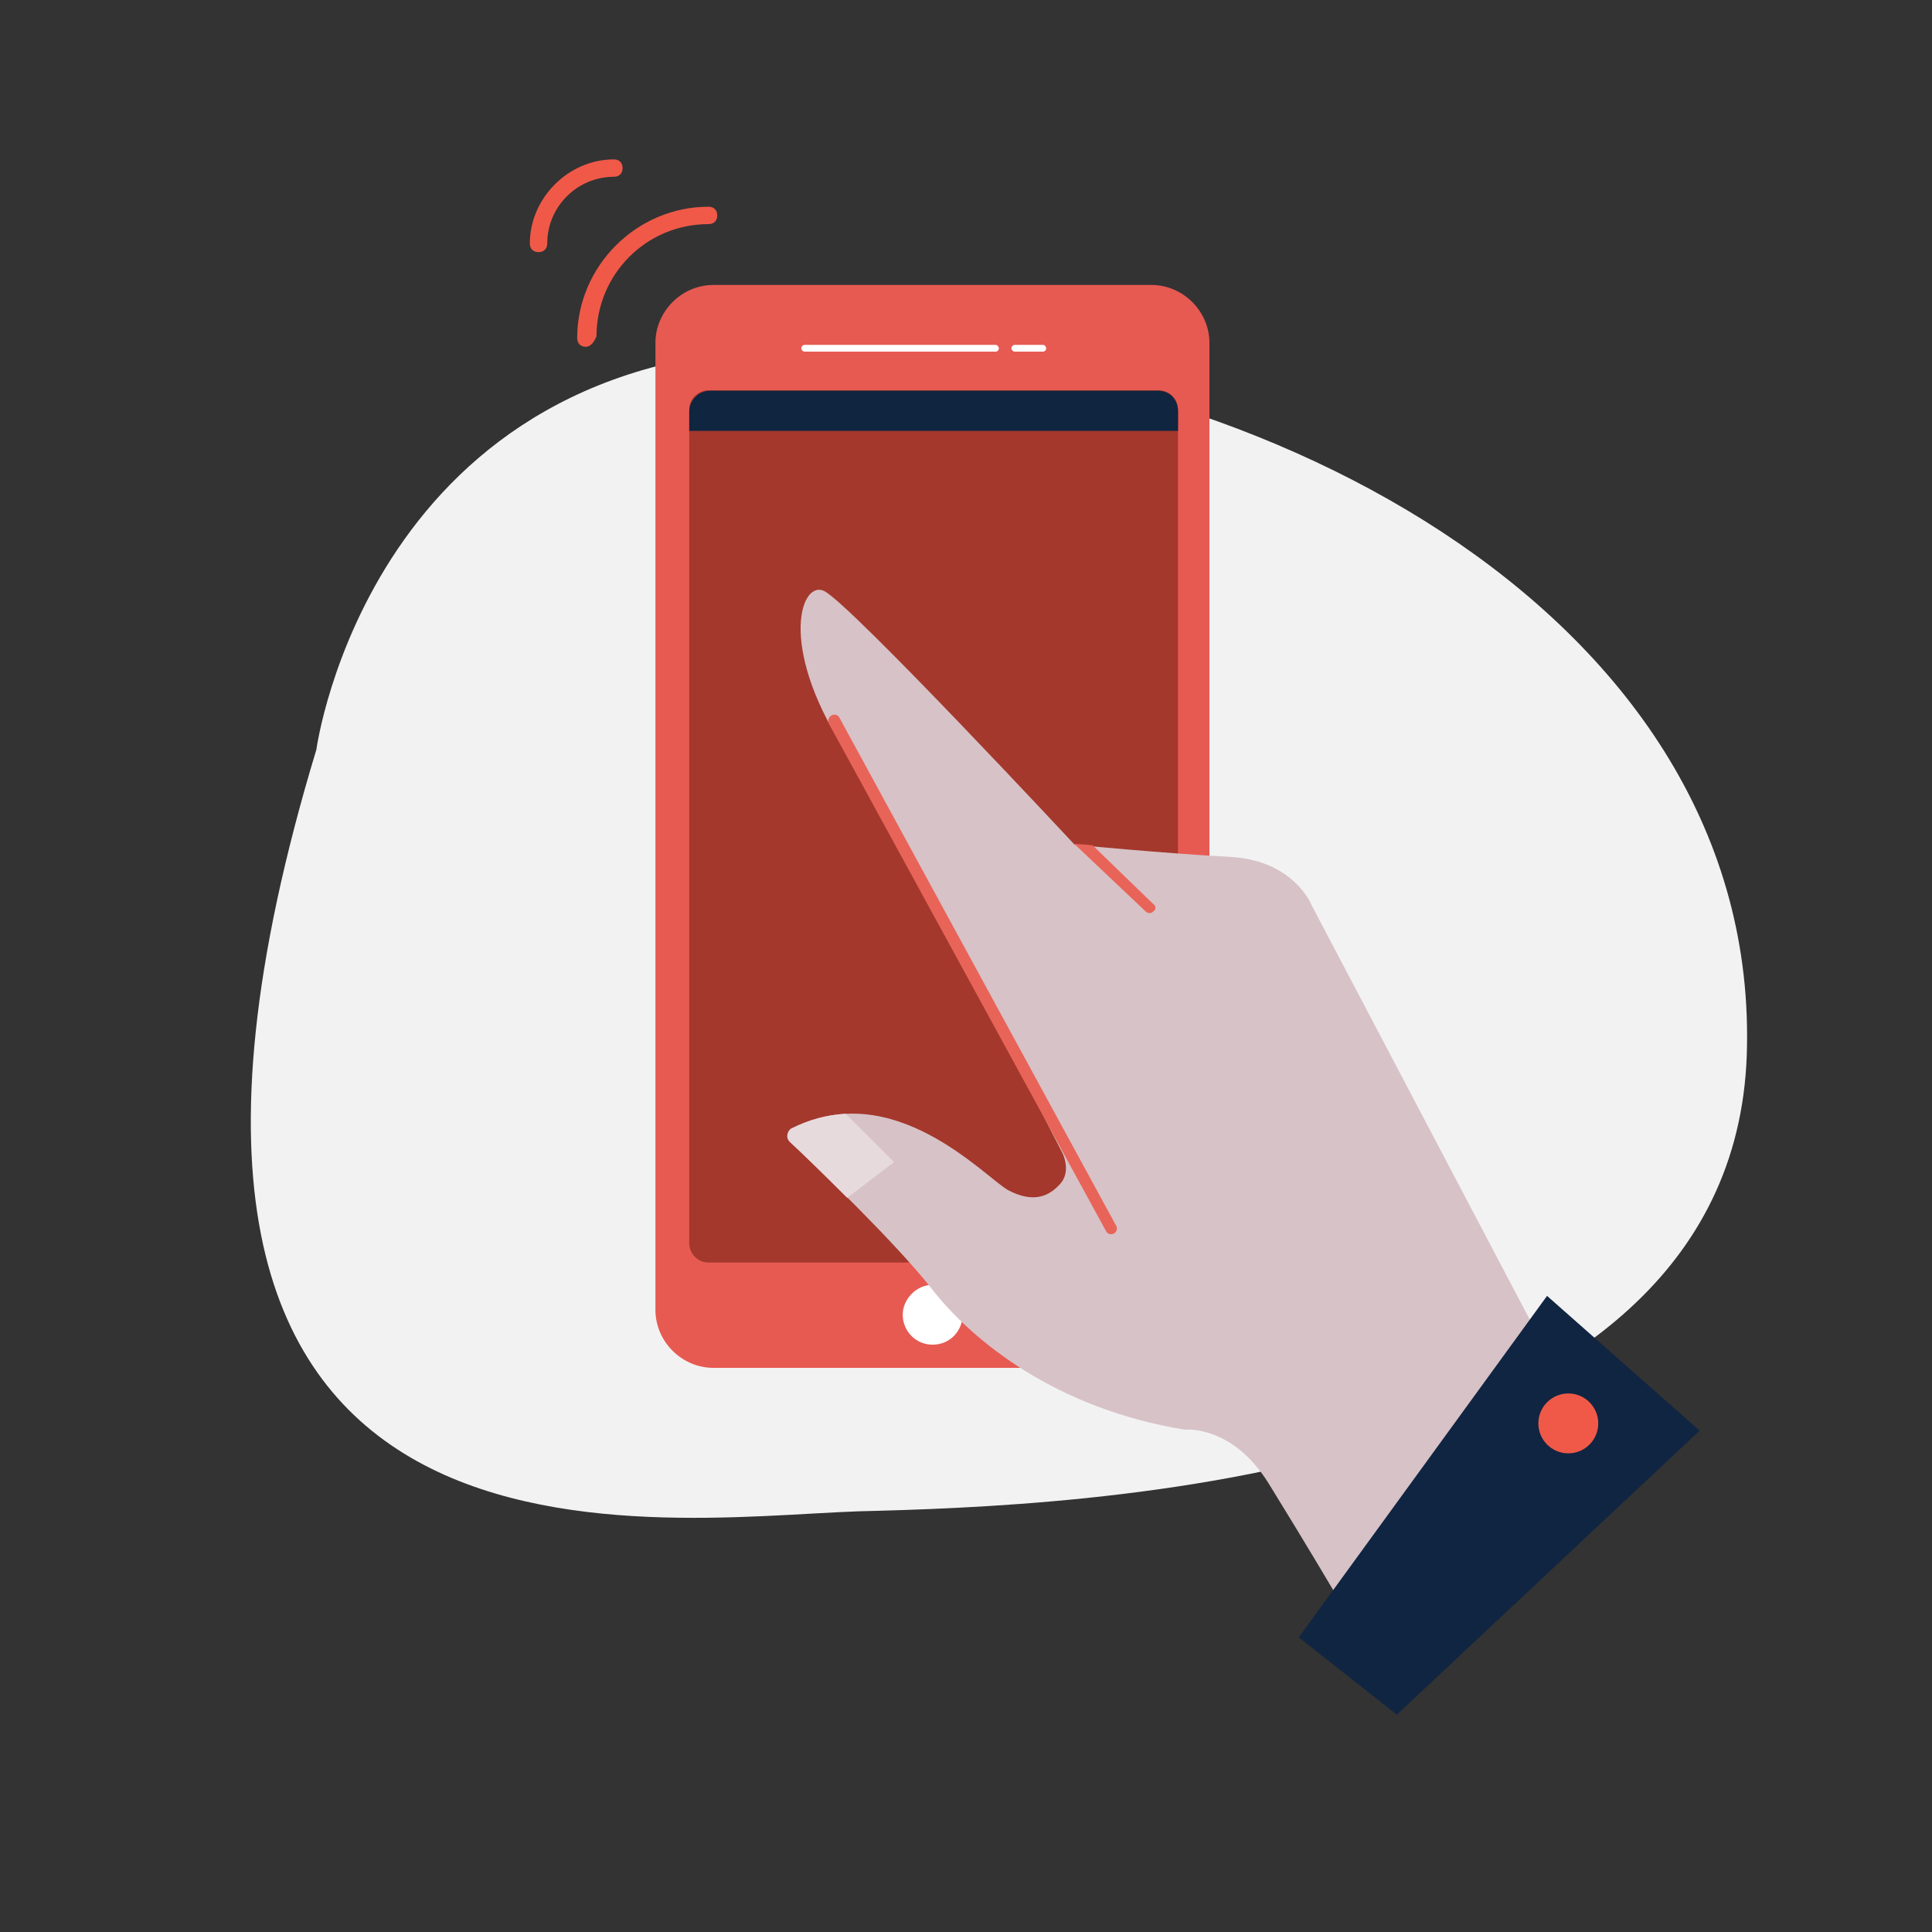
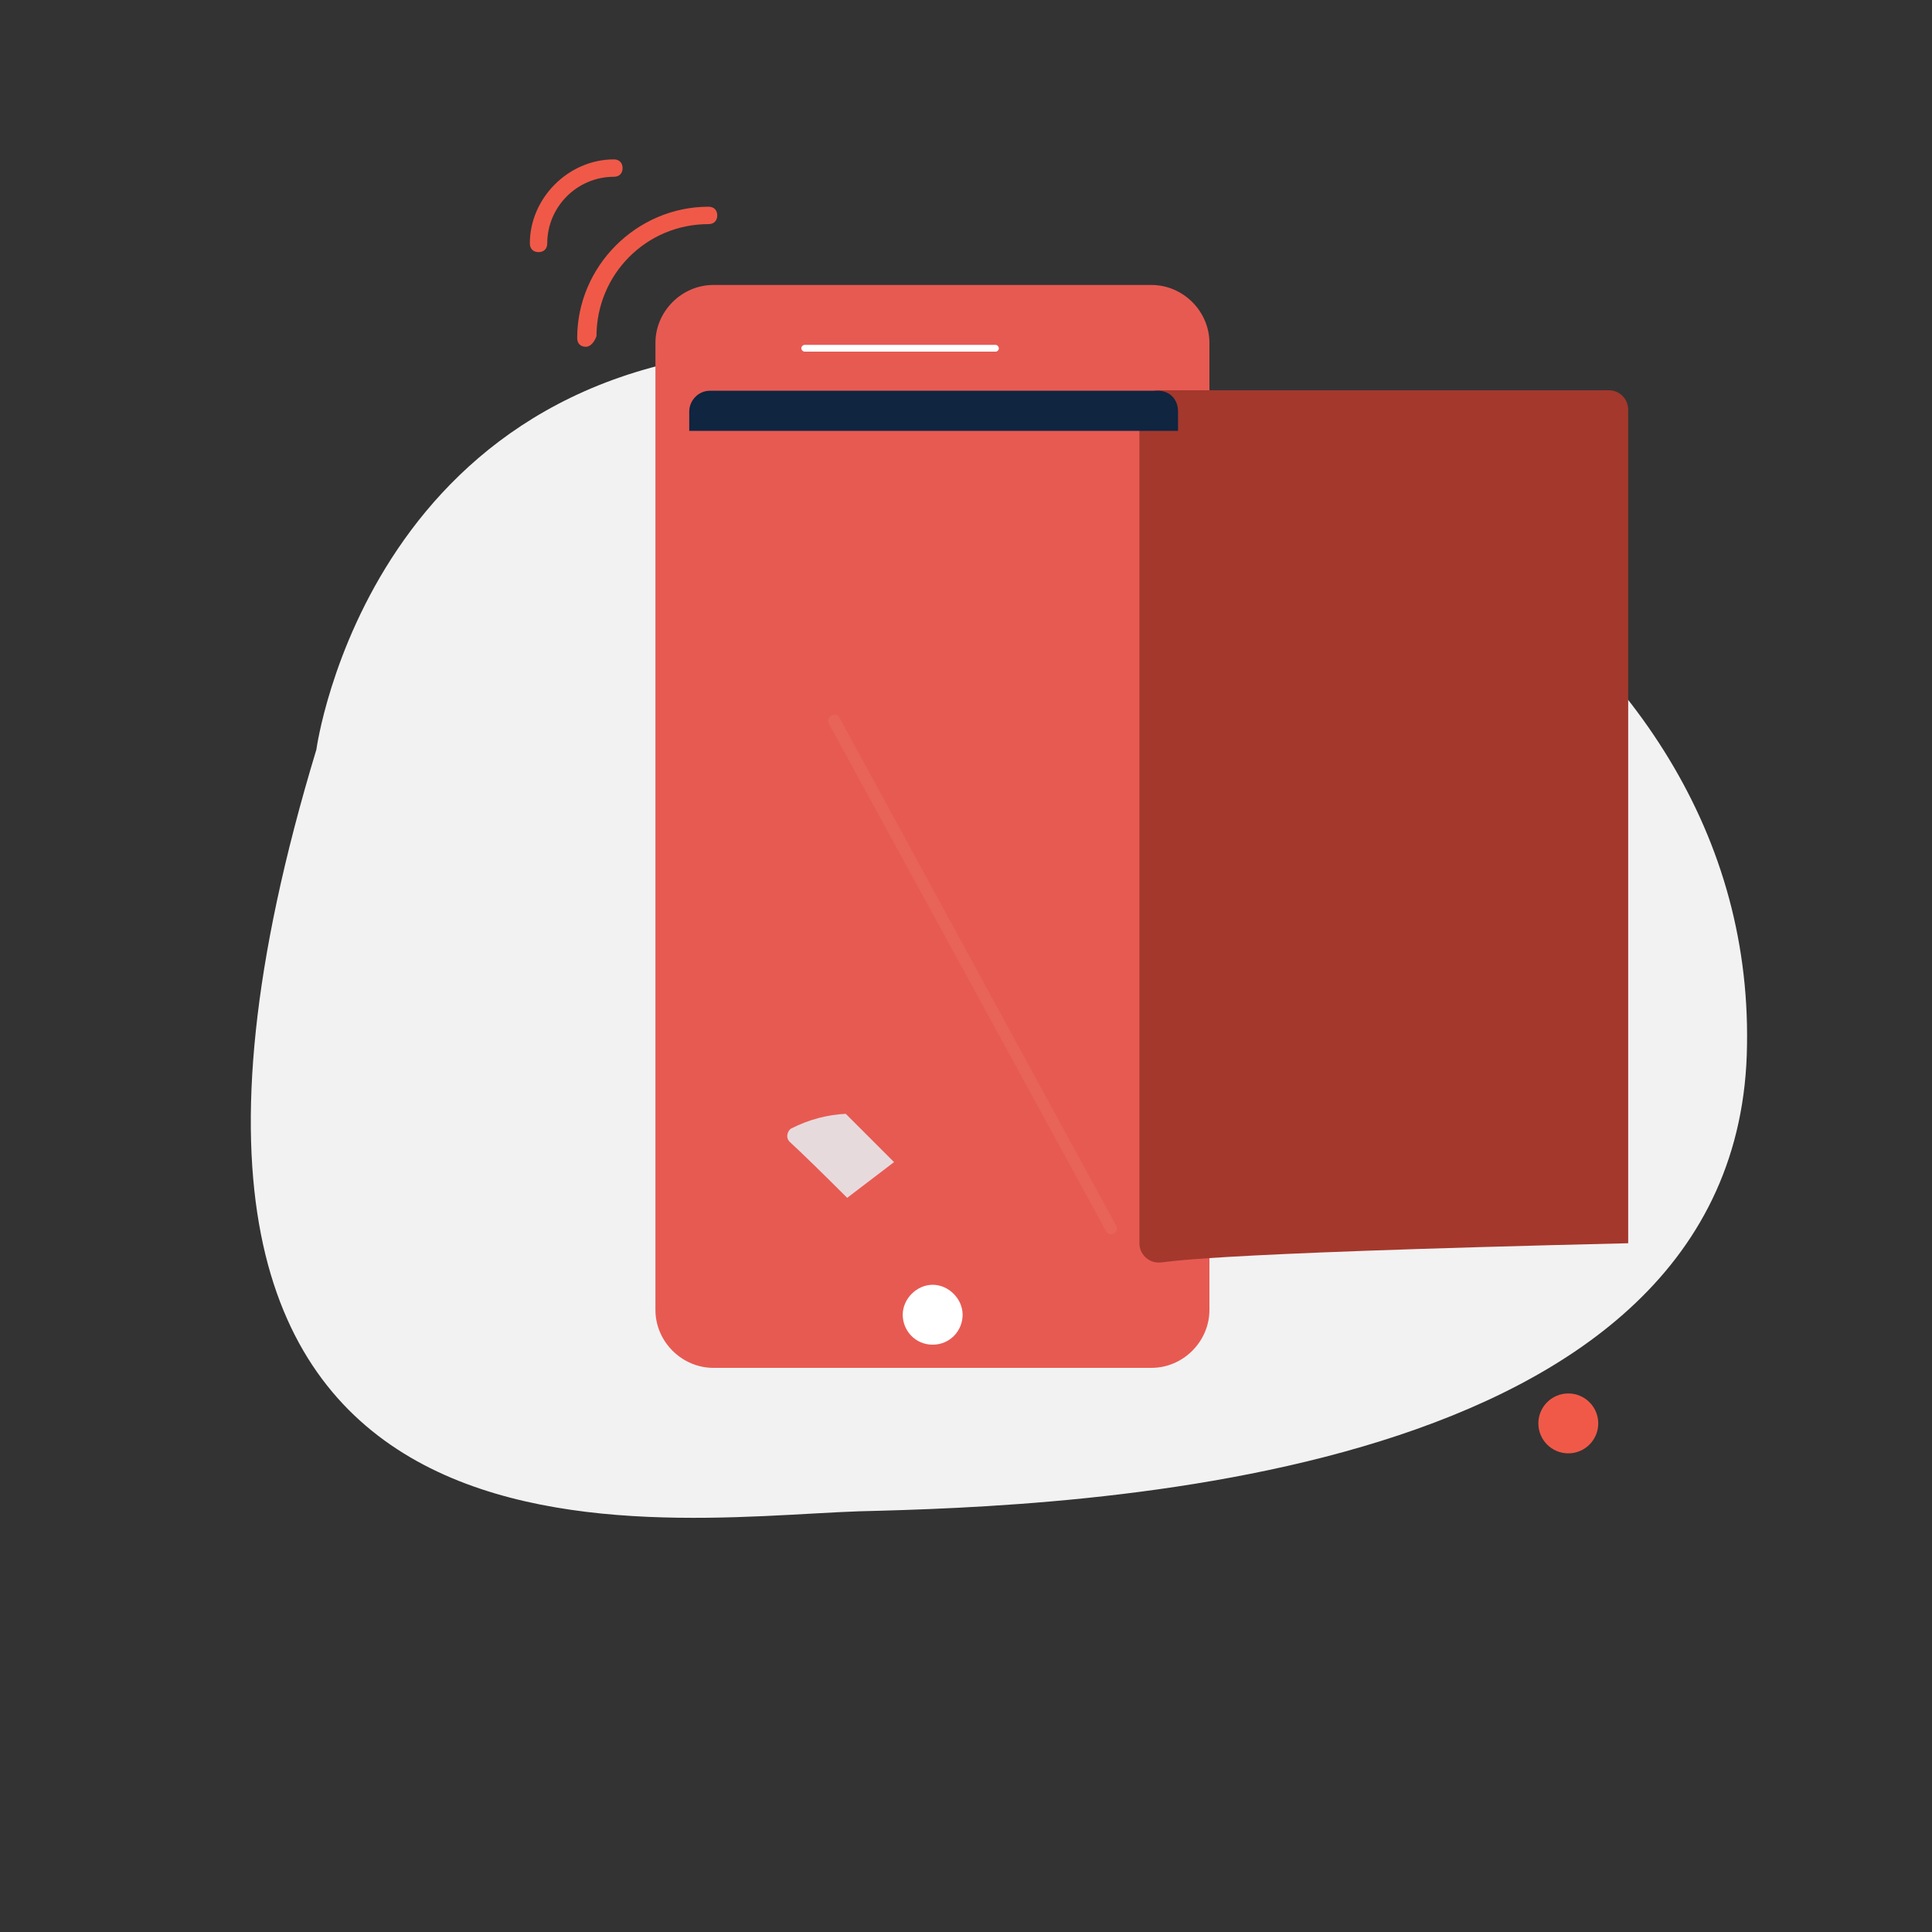
<svg xmlns="http://www.w3.org/2000/svg" version="1.1" id="Layer_1" x="0px" y="0px" viewBox="0 0 400 400" style="enable-background:new 0 0 400 400;" xml:space="preserve">
  <rect x="0" y="0" width="400" height="400" fill="#333333" stroke="none" />
  <style type="text/css">
	.st0{fill:#F2F2F3;}
	.st1{fill:#F05948;}
	.st2{fill:#CF3D3B;}
	.st3{fill:#E2E6E5;}
	.st4{fill:#E75A52;}
	.st5{fill:#A4382C;}
	.st6{fill:#0F2540;}
	.st7{fill:#FFFFFF;}
	.st8{fill:#D7C2C7;}
	.st9{fill:#102541;}
	.st10{fill:#E7DADD;}
	.st11{fill:#E86459;}
</style>
  <g>
    <path class="st0" d="M65.5,155.2c0,0,11.2-83.1,101.2-83.1s196.5,53.3,195,144.3c-1.1,91-139.9,95.4-183.9,96.5   C134,314.4,11.3,334.1,65.5,155.2z" />
    <g>
      <g>
        <path class="st1" d="M121.3,71.8c-1.1,0-1.8-0.7-1.8-1.8c0-14.9,12.3-27.2,27.2-27.2c1.1,0,1.8,0.7,1.8,1.8s-0.7,1.8-1.8,1.8     c-13,0-23.2,10.5-23.2,23.2C123.1,70.7,122.3,71.8,121.3,71.8z" />
      </g>
    </g>
    <g>
      <g>
        <path class="st1" d="M111.5,52.2c-1.1,0-1.8-0.7-1.8-1.8c0-9.4,8-17.4,17.4-17.4c1.1,0,1.8,0.7,1.8,1.8s-0.7,1.8-1.8,1.8     c-7.6,0-13.8,6.2-13.8,13.8C113.3,51.5,112.6,52.2,111.5,52.2z" />
      </g>
    </g>
    <g>
      <g>
-         <path class="st2" d="M229.3,185.6" />
-       </g>
+         </g>
      <g>
        <g>
          <path class="st3" d="M229.3,187.1c2.2,0,2.2-3.3,0-3.3C227.1,184.2,227.1,187.1,229.3,187.1L229.3,187.1z" />
        </g>
      </g>
    </g>
    <g>
      <g>
        <path class="st3" d="M245,187.1c2.2,0,2.2-3.3,0-3.3C243.2,183.8,243.2,187.1,245,187.1L245,187.1z" />
      </g>
    </g>
    <path class="st4" d="M238.4,283.2h-90.7c-6.5,0-12-5.4-12-12V71c0-6.5,5.4-12,12-12h90.7c6.5,0,12,5.4,12,12v200.2   C250.4,277.7,245,283.2,238.4,283.2z" />
    <g>
-       <path class="st5" d="M239.9,261.4h-93.2c-2.2,0-4-1.8-4-4V84.8c0-2.2,1.8-4,4-4h93.2c2.2,0,4,1.8,4,4v172.6    C243.9,259.6,242.1,261.4,239.9,261.4z" />
+       <path class="st5" d="M239.9,261.4c-2.2,0-4-1.8-4-4V84.8c0-2.2,1.8-4,4-4h93.2c2.2,0,4,1.8,4,4v172.6    C243.9,259.6,242.1,261.4,239.9,261.4z" />
    </g>
    <g>
      <path class="st6" d="M243.9,85.2v4H142.7v-4c0-2.2,1.8-4.3,4.3-4.3h92.5C242.1,80.8,243.9,82.6,243.9,85.2z" />
    </g>
    <g>
      <g>
        <path class="st7" d="M206.1,72.8h-39.5c-0.4,0-0.7-0.4-0.7-0.7c0-0.4,0.4-0.7,0.7-0.7h39.5c0.4,0,0.7,0.4,0.7,0.7     C206.8,72.5,206.5,72.8,206.1,72.8z" />
      </g>
      <g>
-         <path class="st7" d="M215.9,72.8h-5.8c-0.4,0-0.7-0.4-0.7-0.7c0-0.4,0.4-0.7,0.7-0.7h5.8c0.4,0,0.7,0.4,0.7,0.7     C216.6,72.5,216.3,72.8,215.9,72.8z" />
-       </g>
+         </g>
    </g>
    <g>
      <path class="st7" d="M193.1,278.4c-3.6,0-6.2-2.9-6.2-6.2s2.9-6.2,6.2-6.2s6.2,2.9,6.2,6.2S196.7,278.4,193.1,278.4z" />
    </g>
-     <path class="st8" d="M317.4,274.5l-45.8-87c0,0-3.6-9.4-17-10.1c-13.4-0.7-32.1-2.5-32.1-2.5s-46.2-49.6-51.8-52.5   c-4.7-2.5-9.8,10.9,4,32.6c13.8,21.7,45.3,83.8,45.3,83.8s1.8,3.6-0.4,6.2c-2.2,2.5-5.4,4.3-10.9,1.4c-4.9-2.8-23.8-23.6-44.7-12.7   c-0.7,0.4-1.4,1.7-0.3,2.8c5.4,5.1,21.8,20.9,29.1,30.2c8.7,11.2,26.1,25,52.5,29.3c0,0,9.8-1.1,17.4,11.2   c7.6,12.3,13.8,22.8,13.8,22.8L317.4,274.5z" />
-     <polygon class="st9" points="351.9,296.2 320.3,268.3 268.9,339 289.2,355  " />
    <path class="st10" d="M163.6,236.5c2.4,2.2,6.9,6.6,11.8,11.5l9.7-7.4l-10-10c-3.7,0.2-7.5,1.1-11.4,3.1   C163.1,234.2,162.5,235.5,163.6,236.5z" />
    <circle class="st1" cx="324.7" cy="294.7" r="6.2" />
    <path class="st11" d="M231.1,253.8L231.1,253.8l-57.3-105.2c-0.3-0.6-1-0.8-1.6-0.5s-0.9,1-0.6,1.6v0.1L229,254.9l0,0l0,0l0,0l0,0   c0.3,0.6,1,0.8,1.6,0.5C231.2,255.1,231.4,254.4,231.1,253.8z" />
-     <path class="st11" d="M238.7,187.1L238.7,187.1L226.2,175l-3.8-0.3l14.9,14.1l0,0c0.5,0.4,1.2,0.3,1.6-0.2   C239.4,188.2,239.3,187.5,238.7,187.1z" />
  </g>
</svg>